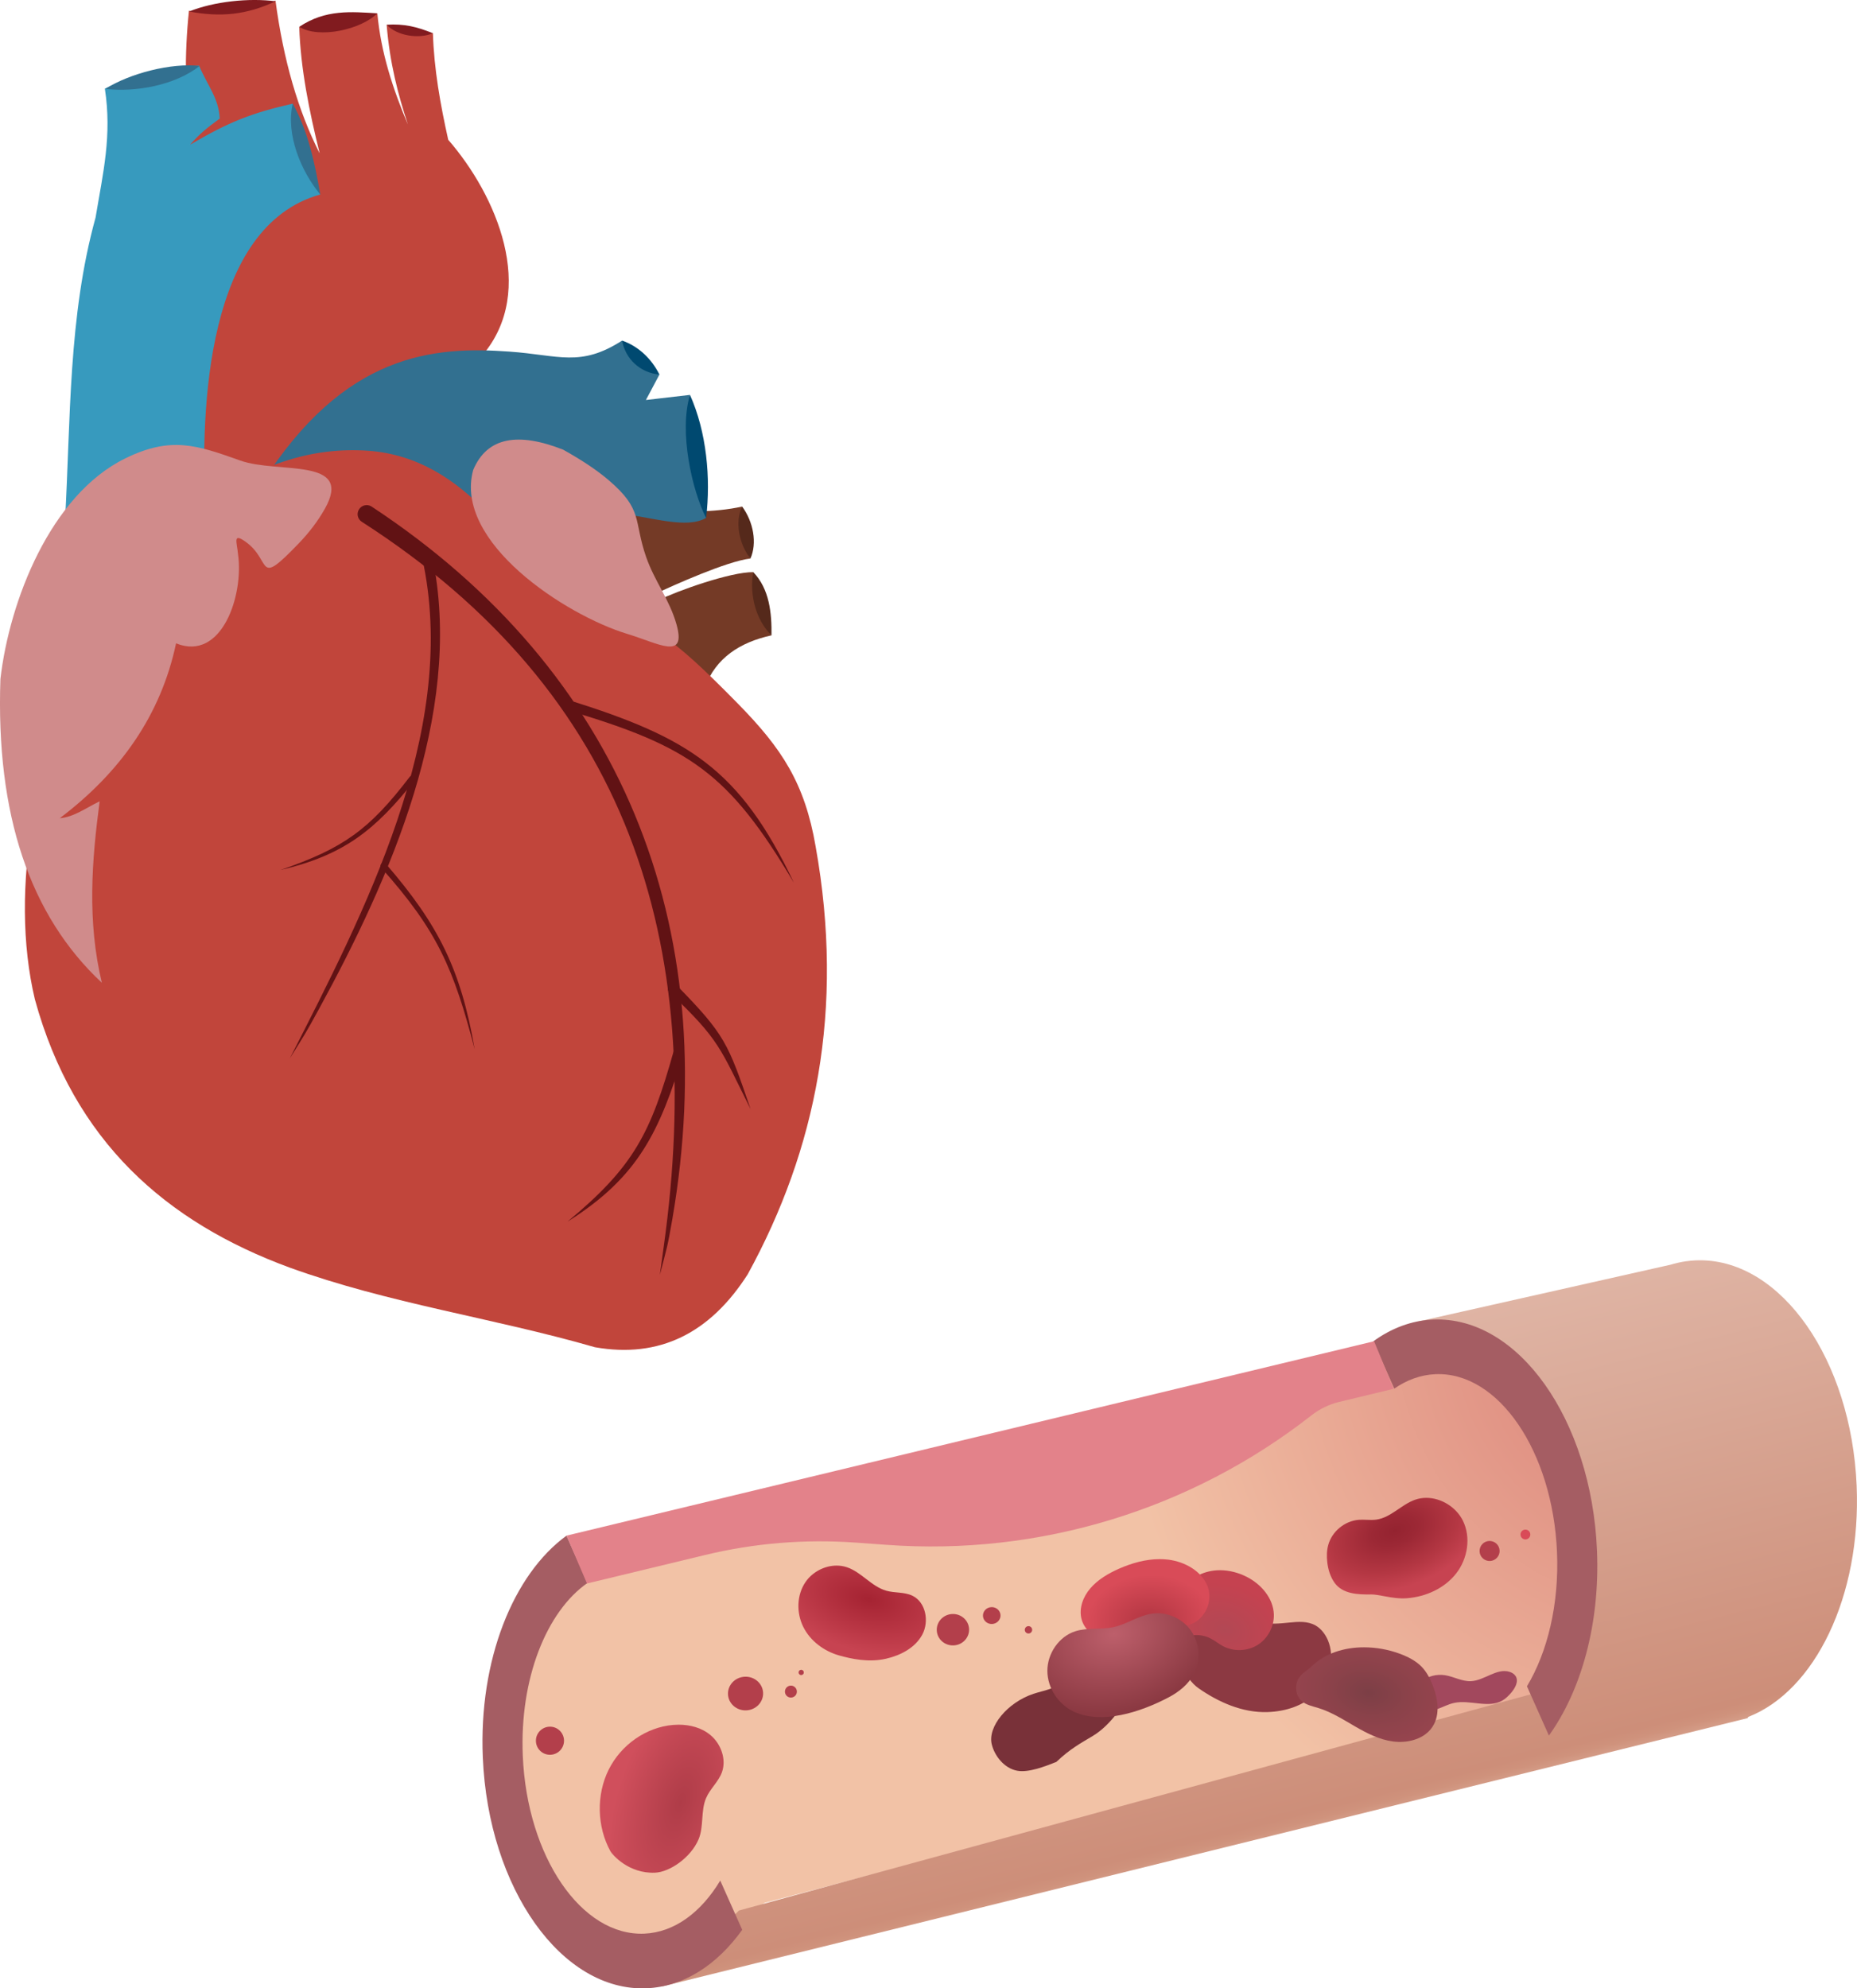
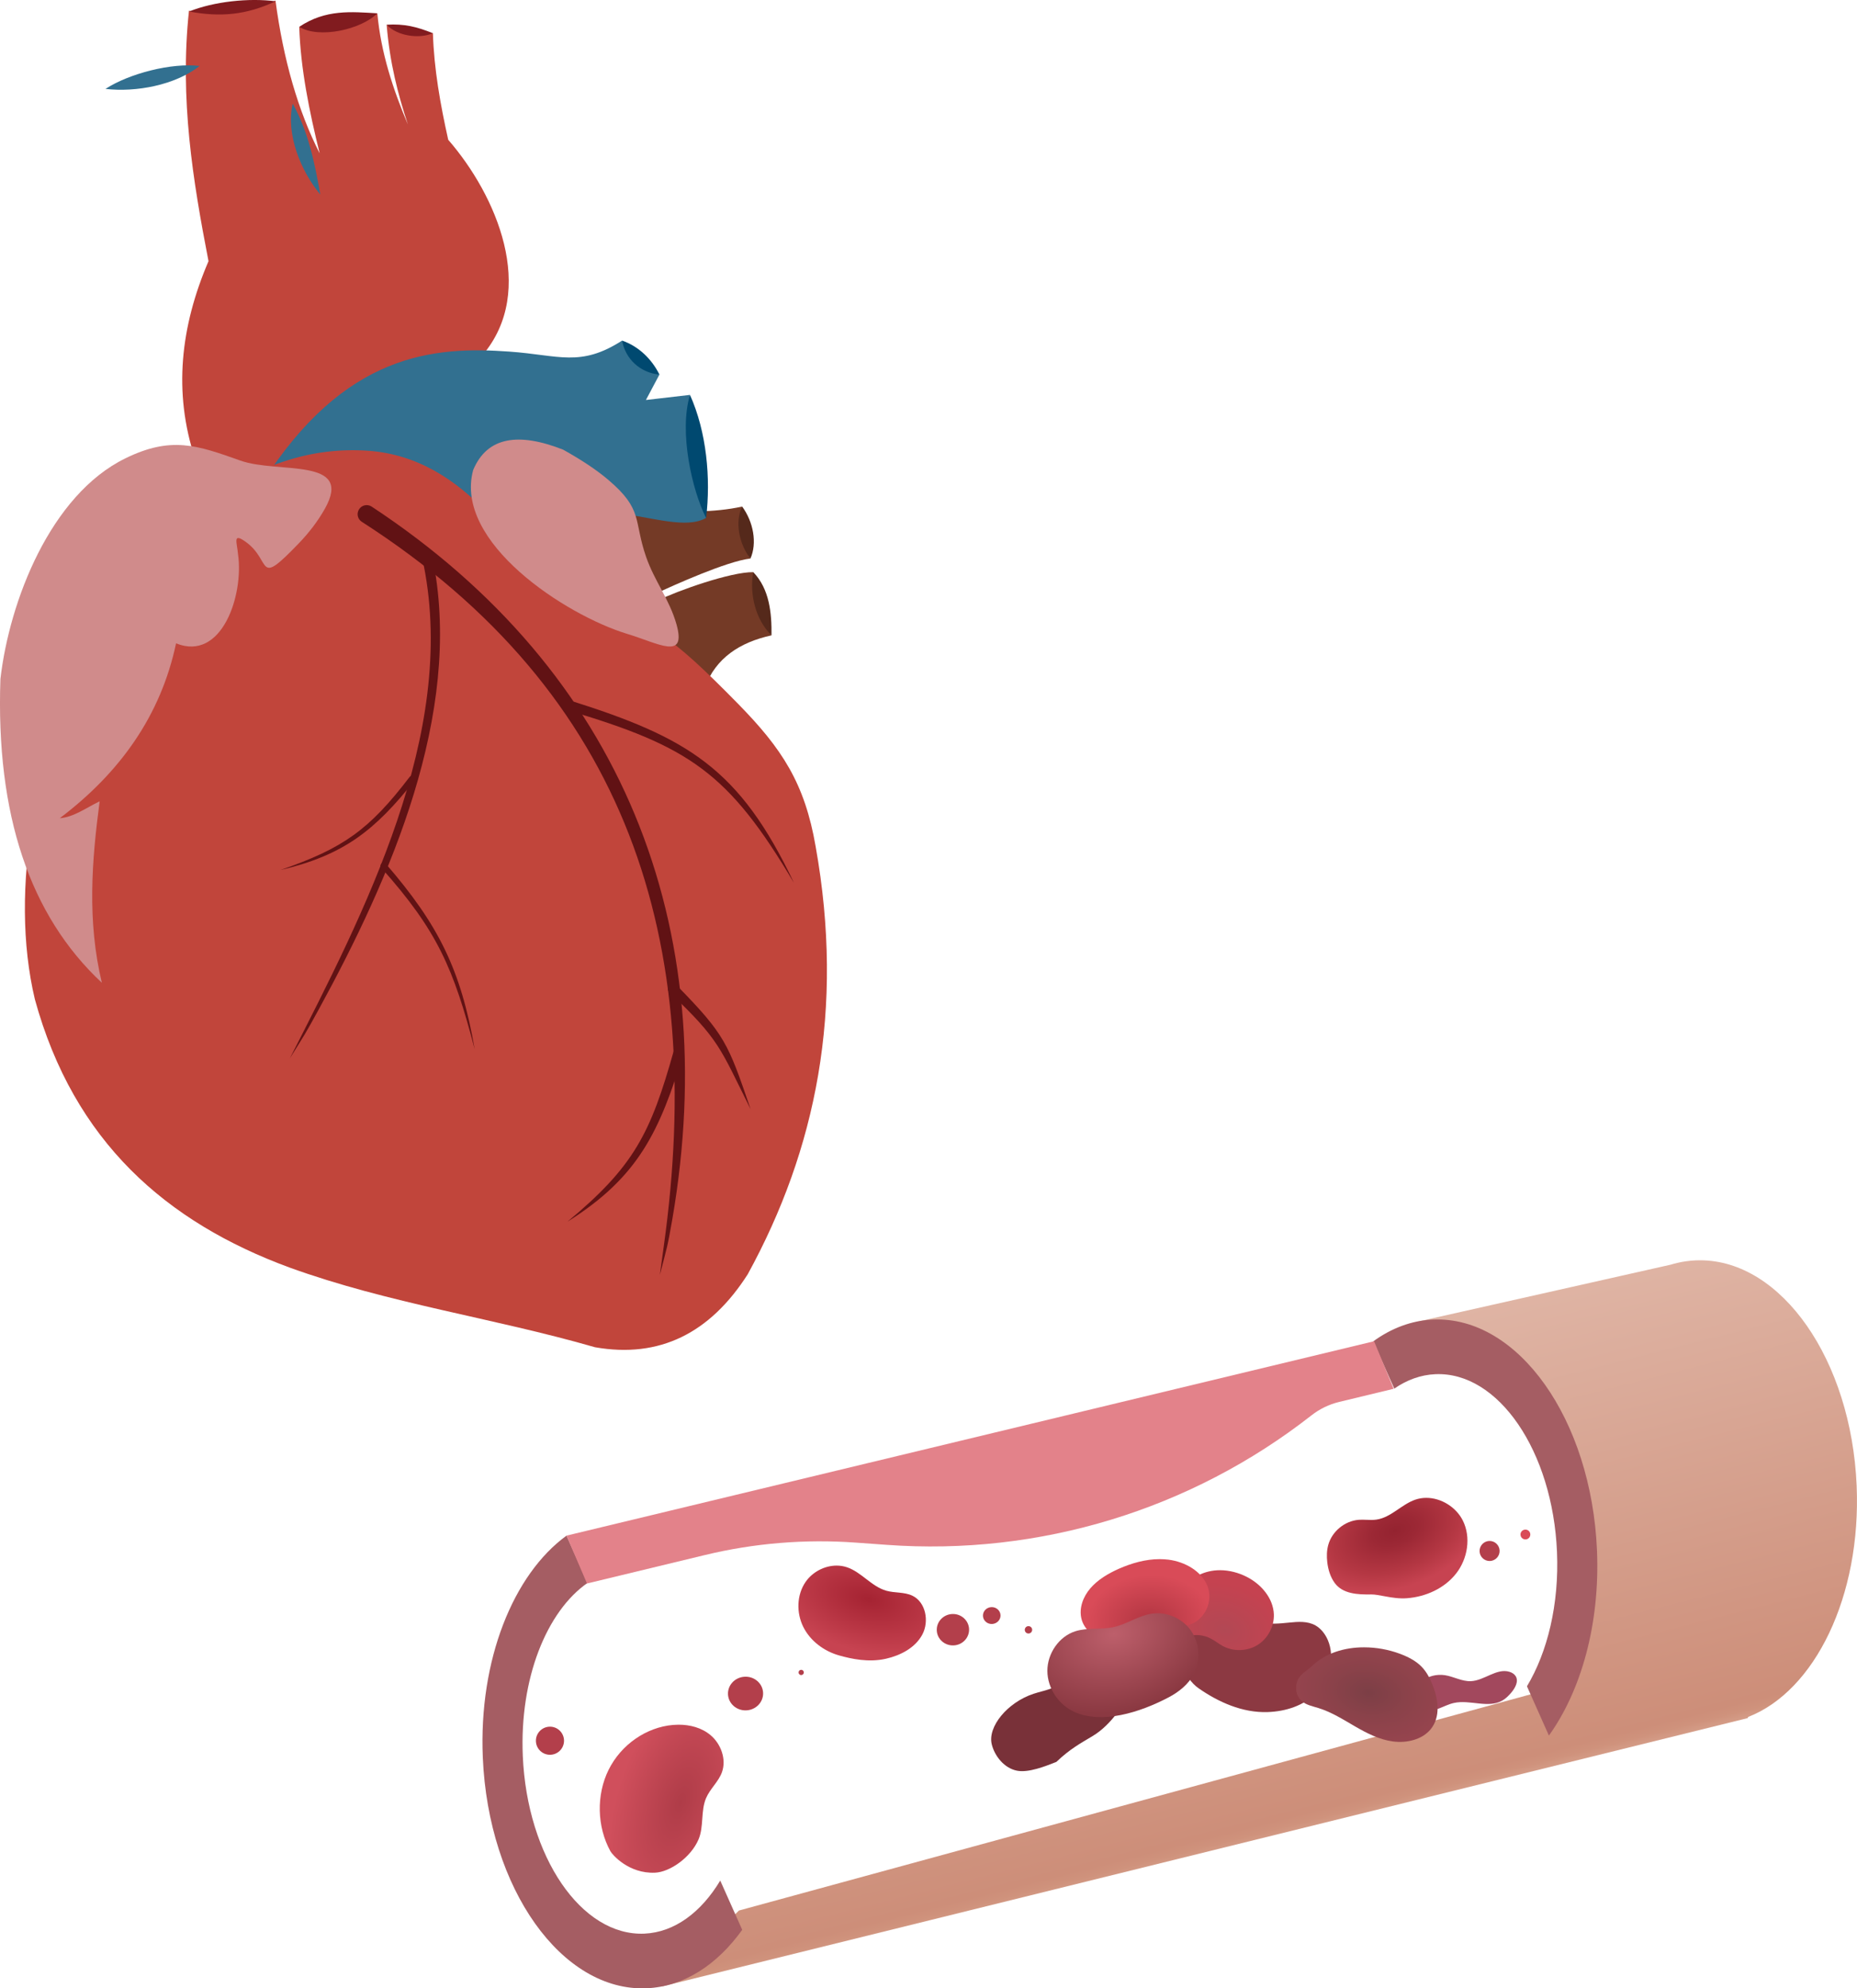
<svg xmlns="http://www.w3.org/2000/svg" xmlns:xlink="http://www.w3.org/1999/xlink" version="1.1" id="レイヤー_1" x="0px" y="0px" width="187.751px" height="201.006px" viewBox="0 0 187.751 201.006" enable-background="new 0 0 187.751 201.006" xml:space="preserve">
  <g>
    <defs>
      <polygon id="SVGID_1_" points="60.742,157.23 57.278,159.303 50.29,175.129 54.607,190.361 63.243,198.429 71.996,195.39     77.344,192.35 157.134,171.32 164.73,158.559 161.366,145.673 155.263,137.939 143.325,135.788   " />
    </defs>
    <clipPath id="SVGID_2_">
      <use xlink:href="#SVGID_1_" overflow="visible" />
    </clipPath>
    <radialGradient id="SVGID_3_" cx="-221.49" cy="549.774" r="1.543" gradientTransform="matrix(-28.093 23.659 23.659 28.093 -19060.197 -10070.283)" gradientUnits="userSpaceOnUse">
      <stop offset="0" style="stop-color:#D97D75" />
      <stop offset="1" style="stop-color:#F2C2A6" />
    </radialGradient>
-     <polygon clip-path="url(#SVGID_2_)" fill="url(#SVGID_3_)" points="195.594,172.435 97.777,254.814 19.426,161.779 117.243,79.4     " />
  </g>
  <g>
    <defs>
      <path id="SVGID_4_" d="M171.452,127.411c-0.342,0.018-0.68,0.048-1.014,0.096l0,0l-0.021,0.003    c-0.513,0.076-1.019,0.189-1.515,0.34l-25.747,5.795l14.287,11.795c-0.251,1.938-0.344,3.967-0.253,6.052    c0.127,3.015,0.621,5.88,1.41,8.498l-1.032,10.524l-82.854,22.622l-7.797,7.677l109.773-27.124l0.067-0.124    c6.729-2.623,11.436-12.192,10.96-23.378c-0.545-12.717-7.59-22.784-15.834-22.784    C171.739,127.402,171.596,127.404,171.452,127.411" />
    </defs>
    <clipPath id="SVGID_5_">
      <use xlink:href="#SVGID_4_" overflow="visible" />
    </clipPath>
    <linearGradient id="SVGID_6_" gradientUnits="userSpaceOnUse" x1="-223.621" y1="542.337" x2="-222.078" y2="542.337" gradientTransform="matrix(7.731 30.765 30.765 -7.731 -14834.992 11211.916)">
      <stop offset="0" style="stop-color:#DFB4A4" />
      <stop offset="0.925" style="stop-color:#CD8E79" />
      <stop offset="0.942" style="stop-color:#CF927C" />
      <stop offset="0.958" style="stop-color:#D49C87" />
      <stop offset="0.973" style="stop-color:#DDAD9A" />
      <stop offset="0.988" style="stop-color:#EAC6B5" />
      <stop offset="1" style="stop-color:#F8DFD1" />
    </linearGradient>
    <polygon clip-path="url(#SVGID_5_)" fill="url(#SVGID_6_)" points="180.99,98.735 205.545,196.452 74.12,229.478 49.565,131.765     " />
  </g>
  <path fill="#A55D63" d="M65.146,195.474c-6.352,0.271-11.855-7.773-12.289-17.968c-0.334-7.807,2.399-14.608,6.551-17.492  l-2.13-4.775c-5.376,3.908-8.887,12.558-8.464,22.438c0.567,13.244,7.984,23.687,16.569,23.319c3.758-0.163,7.116-2.368,9.659-5.909  l-2.222-4.979C70.894,193.311,68.199,195.342,65.146,195.474" />
  <path fill="#A55D63" d="M144.894,133.396c-2.18,0.093-4.226,0.874-6.055,2.205l2.129,4.775c1.271-0.879,2.674-1.396,4.162-1.458  c6.353-0.271,11.854,7.773,12.289,17.968c0.226,5.291-0.959,10.123-3.037,13.584l2.22,4.98c3.264-4.546,5.177-11.292,4.86-18.739  C160.896,143.469,153.478,133.029,144.894,133.396" />
  <path fill="#E3828A" d="M57.278,155.238l81.648-19.651l1.979,4.806l-5.503,1.328c-1.026,0.247-1.983,0.711-2.811,1.361  c-12.191,9.542-27.495,14.211-42.938,13.088l-3.133-0.226c-5.117-0.371-10.262,0.051-15.25,1.256l-11.923,2.877L57.278,155.238z" />
  <path fill="#A2485D" d="M142.89,172.188c-0.282-0.519,0.2-1.675,0.838-2.215c0.638-0.538,1.53-0.752,2.362-0.626  c0.89,0.138,1.719,0.642,2.62,0.604c1.363-0.057,2.604-1.344,3.906-0.946c0.25,0.076,0.487,0.221,0.624,0.438  c0.324,0.523-0.044,1.192-0.444,1.666c-0.259,0.301-0.541,0.59-0.886,0.791c-1.429,0.838-3.288-0.108-4.914,0.254  c-0.544,0.12-1.043,0.386-1.564,0.578c-0.523,0.192-1.107,0.313-1.635,0.136C143.268,172.694,143.151,172.673,142.89,172.188" />
  <path fill="#8C3942" d="M121.2,170.682c-1.56-1.081-2.27-3.422-1.611-5.293s2.619-3.07,4.432-2.712  c1.169,0.229,2.195,1.01,3.352,1.305c0.971,0.25,1.982,0.146,2.975,0.046c0.898-0.091,1.854-0.166,2.658,0.292  c0.549,0.313,0.975,0.858,1.24,1.47c0.766,1.771,0.152,3.995-1.146,5.33c-1.297,1.335-3.136,1.889-4.924,1.955  C125.6,173.167,123.167,172.05,121.2,170.682" />
  <path fill="#793139" d="M106.802,178.114c-1.129,0.446-2.81,1.111-3.968,0.889c-1.302-0.247-2.267-1.482-2.56-2.653  c-0.449-1.791,1.587-4.258,4.228-5.125c0.527-0.175,1.063-0.287,1.59-0.467c0.548-0.19,1.073-0.446,1.608-0.682  c1.255-0.545,2.613-0.967,3.862-0.967c1.248,0,2.349,0.497,2.532,1.386c0.176,0.853-0.48,1.861-1.202,2.759  c-0.653,0.812-1.407,1.631-2.409,2.236C109.267,176.223,108.206,176.777,106.802,178.114" />
  <g>
    <defs>
      <path id="SVGID_7_" d="M132.648,168.422c-0.5,0.482-1.238,0.819-1.486,1.52c-0.252,0.695-0.121,1.539,0.459,2.033    c0.449,0.385,1.081,0.51,1.661,0.687c1.335,0.413,2.511,1.16,3.702,1.853c1.192,0.69,2.454,1.344,3.847,1.531    c1.396,0.187,2.955-0.188,3.812-1.229c1.016-1.235,0.786-2.998,0.211-4.446c-0.272-0.691-0.616-1.368-1.15-1.908    c-0.589-0.594-1.378-0.987-2.187-1.289c-1.129-0.418-2.374-0.645-3.604-0.645C135.94,166.527,134.007,167.111,132.648,168.422" />
    </defs>
    <clipPath id="SVGID_8_">
      <use xlink:href="#SVGID_7_" overflow="visible" />
    </clipPath>
    <radialGradient id="SVGID_9_" cx="-253.432" cy="485.655" r="1.542" gradientTransform="matrix(5.048 0.807 0.526 -3.29 1162.247 1973.437)" gradientUnits="userSpaceOnUse">
      <stop offset="0" style="stop-color:#7C3F46" />
      <stop offset="0.495" style="stop-color:#8B424A" />
      <stop offset="1" style="stop-color:#96444E" />
    </radialGradient>
    <polygon clip-path="url(#SVGID_8_)" fill="url(#SVGID_9_)" points="131.276,164.229 147.171,166.768 145.291,178.527    129.397,175.99  " />
  </g>
  <g>
    <defs>
      <path id="SVGID_10_" d="M122.162,158.875c-1.304,0.316-2.48,1.229-2.986,2.471c-0.506,1.243-0.264,2.792,0.69,3.736    c-0.351,0-0.157,0.205,0.055,0.255c0.21,0.055,0.43,0.004,0.646-0.023c0.613-0.078,1.25,0.027,1.805,0.307    c0.448,0.223,0.838,0.552,1.281,0.79c1.079,0.571,2.459,0.523,3.495-0.12c1.035-0.646,1.685-1.865,1.645-3.086    c-0.057-1.633-1.272-3.049-2.728-3.792c-0.838-0.428-1.778-0.679-2.717-0.679C122.95,158.733,122.552,158.779,122.162,158.875" />
    </defs>
    <clipPath id="SVGID_11_">
      <use xlink:href="#SVGID_10_" overflow="visible" />
    </clipPath>
    <radialGradient id="SVGID_12_" cx="-252.986" cy="473.412" r="1.543" gradientTransform="matrix(3.946 1.247 0.907 -2.871 692.712 1839.402)" gradientUnits="userSpaceOnUse">
      <stop offset="0" style="stop-color:#B24854" />
      <stop offset="1" style="stop-color:#C54250" />
    </radialGradient>
    <polygon clip-path="url(#SVGID_11_)" fill="url(#SVGID_12_)" points="119.593,155.814 131.202,159.483 127.91,169.902    116.299,166.235  " />
  </g>
  <g>
    <defs>
      <path id="SVGID_13_" d="M113.119,158.589c-1.086,0.482-2.13,1.106-2.876,1.971c-0.745,0.864-1.162,2.006-0.907,3.072    c0.253,1.067,1.271,1.997,2.477,2.055c-0.429,0.443,0.414,0.521,0.915,0.232c0.501-0.29,0.81-0.787,1.271-1.124    c0.842-0.618,2.032-0.614,3.105-0.5c1.071,0.111,2.193,0.292,3.202-0.061c1.613-0.565,2.354-2.461,1.764-3.925    c-0.591-1.465-2.239-2.429-3.946-2.643c-0.292-0.033-0.584-0.052-0.878-0.052C115.826,157.615,114.408,158.02,113.119,158.589" />
    </defs>
    <clipPath id="SVGID_14_">
      <use xlink:href="#SVGID_13_" overflow="visible" />
    </clipPath>
    <radialGradient id="SVGID_15_" cx="-270.846" cy="491.084" r="1.542" gradientTransform="matrix(4.13 -0.176 -0.131 -3.067 1299.147 1622.419)" gradientUnits="userSpaceOnUse">
      <stop offset="0" style="stop-color:#B13541" />
      <stop offset="1" style="stop-color:#D94B58" />
    </radialGradient>
    <polygon clip-path="url(#SVGID_14_)" fill="url(#SVGID_15_)" points="108.716,157.631 122.637,157.038 123.028,166.192    109.106,166.786  " />
  </g>
  <path fill="#B33F4B" d="M149.593,156.833c-0.023-0.558,0.41-1.031,0.969-1.055c0.559-0.024,1.03,0.41,1.055,0.968  c0.024,0.56-0.41,1.029-0.97,1.057C150.09,157.824,149.616,157.39,149.593,156.833" />
  <path fill="#B33F4B" d="M73.603,171.278c-0.039-0.939,0.721-1.735,1.703-1.777c0.979-0.042,1.807,0.687,1.846,1.627  c0.04,0.938-0.722,1.732-1.701,1.774C74.47,172.944,73.643,172.219,73.603,171.278" />
-   <path fill="#B33F4B" d="M79.361,171.032c-0.014-0.335,0.244-0.615,0.578-0.631c0.333-0.015,0.614,0.247,0.628,0.579  c0.016,0.335-0.244,0.614-0.576,0.629C79.657,171.625,79.374,171.365,79.361,171.032" />
  <path fill="#B33F4B" d="M54.184,176.032c-0.035-0.782,0.576-1.445,1.359-1.479c0.785-0.035,1.446,0.576,1.481,1.358  c0.033,0.784-0.576,1.447-1.359,1.48C54.878,177.424,54.217,176.816,54.184,176.032" />
  <path fill="#B33F4B" d="M80.739,169.079c-0.006-0.145,0.108-0.271,0.255-0.276c0.147-0.007,0.271,0.107,0.277,0.255  c0.005,0.147-0.107,0.271-0.255,0.277C80.87,169.341,80.745,169.227,80.739,169.079" />
  <path fill="#B33F4B" d="M115.672,169.703c-0.003-0.073,0.012-0.133,0.032-0.136c0.023,0,0.044,0.061,0.048,0.132  c0.003,0.076-0.013,0.136-0.035,0.136S115.675,169.777,115.672,169.703" />
  <path fill="#B33F4B" d="M94.712,164.818c-0.037-0.875,0.662-1.616,1.564-1.656c0.901-0.039,1.664,0.642,1.702,1.519  c0.036,0.877-0.665,1.618-1.565,1.654C95.511,166.374,94.748,165.695,94.712,164.818" />
  <path fill="#B33F4B" d="M99.382,163.355c-0.02-0.471,0.36-0.868,0.852-0.89c0.488-0.021,0.902,0.344,0.923,0.814  c0.021,0.469-0.36,0.866-0.851,0.892C99.815,164.192,99.4,163.825,99.382,163.355" />
  <path fill="#B33F4B" d="M103.61,164.777c-0.009-0.205,0.152-0.38,0.356-0.389c0.206-0.009,0.382,0.15,0.39,0.354  c0.009,0.209-0.152,0.384-0.358,0.389C103.792,165.145,103.62,164.982,103.61,164.777" />
  <path fill="#D94B58" d="M153.729,155.146c-0.013-0.274,0.2-0.506,0.475-0.515c0.272-0.016,0.506,0.198,0.516,0.473  c0.014,0.273-0.2,0.506-0.474,0.518C153.973,155.631,153.739,155.42,153.729,155.146" />
  <g>
    <defs>
      <path id="SVGID_16_" d="M116.449,163.129c-1.349,0.201-2.523,1.063-3.855,1.356c-1.271,0.279-2.63,0.026-3.874,0.421    c-1.652,0.524-2.834,2.25-2.825,4.011c0.008,1.765,1.155,3.446,2.746,4.151c2.776,1.229,6.557,0.077,9.522-1.485    c1.04-0.549,2.008-1.322,2.55-2.378c0.698-1.361,0.578-3.114-0.3-4.362c-0.77-1.094-2.083-1.757-3.397-1.757    C116.827,163.086,116.638,163.103,116.449,163.129" />
    </defs>
    <clipPath id="SVGID_17_">
      <use xlink:href="#SVGID_16_" overflow="visible" />
    </clipPath>
    <radialGradient id="SVGID_18_" cx="-258.368" cy="521.944" r="1.542" gradientTransform="matrix(6.692 -1.695 -1.255 -4.952 2496.649 2311.888)" gradientUnits="userSpaceOnUse">
      <stop offset="0" style="stop-color:#BD5F6B" />
      <stop offset="1" style="stop-color:#8B3942" />
    </radialGradient>
    <polygon clip-path="url(#SVGID_17_)" fill="url(#SVGID_18_)" points="103.219,163.762 120.476,159.391 124.081,173.623    106.823,177.994  " />
  </g>
  <g>
    <defs>
      <path id="SVGID_19_" d="M143.091,151.603c-1.395,0.481-2.452,1.799-3.912,2.013c-0.334,0.048-0.671,0.039-1.008,0.023    c-0.269-0.009-0.538-0.021-0.805,0c-1.407,0.115-2.69,1.169-3.07,2.528c-0.161,0.572-0.171,1.181-0.102,1.768    c0.088,0.741,0.31,1.479,0.746,2.083c0.816,1.117,2.316,1.188,3.701,1.165c0.374-0.003,0.866,0.097,1.426,0.198    c0.663,0.125,1.42,0.244,2.187,0.185c1.901-0.146,3.786-0.994,4.962-2.492c1.177-1.497,1.534-3.669,0.676-5.374    c-0.687-1.356-2.189-2.281-3.684-2.281C143.831,151.418,143.455,151.479,143.091,151.603" />
    </defs>
    <clipPath id="SVGID_20_">
      <use xlink:href="#SVGID_19_" overflow="visible" />
    </clipPath>
    <radialGradient id="SVGID_21_" cx="-262.457" cy="517.425" r="1.542" gradientTransform="matrix(5.782 -2.049 -1.249 -3.524 2304.811 1440.345)" gradientUnits="userSpaceOnUse">
      <stop offset="0" style="stop-color:#942330" />
      <stop offset="0.25" style="stop-color:#9C2835" />
      <stop offset="0.691" style="stop-color:#B43743" />
      <stop offset="1" style="stop-color:#C74351" />
    </radialGradient>
    <polygon clip-path="url(#SVGID_20_)" fill="url(#SVGID_21_)" points="130.911,152.558 147.117,146.815 151.962,160.486    135.756,166.229  " />
  </g>
  <g>
    <defs>
      <path id="SVGID_22_" d="M68.053,174.375c-2.714,0.227-5.262,1.998-6.52,4.535c-1.256,2.536-1.185,5.754,0.186,8.239    c0.189,0.343,1.845,2.277,4.505,2.163c1.508-0.063,3.624-1.539,4.402-3.365c0.551-1.299,0.206-2.878,0.762-4.176    c0.405-0.949,1.251-1.643,1.604-2.615c0.474-1.311-0.107-2.874-1.153-3.748c-0.9-0.756-2.071-1.057-3.228-1.057    C68.427,174.352,68.238,174.36,68.053,174.375" />
    </defs>
    <clipPath id="SVGID_23_">
      <use xlink:href="#SVGID_22_" overflow="visible" />
    </clipPath>
    <radialGradient id="SVGID_24_" cx="-256.707" cy="520.81" r="1.542" gradientTransform="matrix(3.983 1.263 2.582 -8.142 -253.471 4746.914)" gradientUnits="userSpaceOnUse">
      <stop offset="0" style="stop-color:#AF3C48" />
      <stop offset="1" style="stop-color:#D04F5C" />
    </radialGradient>
    <polygon clip-path="url(#SVGID_23_)" fill="url(#SVGID_24_)" points="61.482,170.553 77.81,175.728 72.262,193.227 55.933,188.05     " />
  </g>
  <g>
    <defs>
      <path id="SVGID_25_" d="M81.448,159.918c-0.902,1.308-0.942,3.114-0.237,4.54c0.706,1.422,2.088,2.454,3.618,2.889    c1.268,0.358,3.005,0.732,4.747,0.335c1.48-0.335,2.956-1.103,3.673-2.438c0.717-1.338,0.356-3.29-1.014-3.938    c-0.812-0.383-1.768-0.256-2.627-0.499c-1.494-0.422-2.504-1.874-3.974-2.371c-0.339-0.114-0.692-0.169-1.045-0.169    C83.372,158.267,82.147,158.905,81.448,159.918" />
    </defs>
    <clipPath id="SVGID_26_">
      <use xlink:href="#SVGID_25_" overflow="visible" />
    </clipPath>
    <radialGradient id="SVGID_27_" cx="-247.969" cy="484.47" r="1.542" gradientTransform="matrix(6.275 1.566 0.837 -3.354 1238.325 2174.878)" gradientUnits="userSpaceOnUse">
      <stop offset="0" style="stop-color:#A52332" />
      <stop offset="1" style="stop-color:#C74351" />
    </radialGradient>
    <polygon clip-path="url(#SVGID_26_)" fill="url(#SVGID_27_)" points="81.295,155.104 96.271,158.842 93.175,171.239    78.201,167.504  " />
  </g>
  <path fill-rule="evenodd" clip-rule="evenodd" fill="#743A26" d="M49.552,55.836c2.633-2.978,8.19-4.314,16.311-4.203  c3.159,0.111,6.307,0.212,9.171-0.425c-0.414,1.862-0.111,3.614,0.84,5.253c-2.417,0.285-7.704,2.685-9.719,3.604  c0.122,0.214,0.233,0.426,0.345,0.639c2.035-1.002,7.401-2.896,9.66-2.864c0.01,2.248,0.454,4.412,1.842,6.389  c-3.23,0.708-5.619,2.297-6.732,5.233c-3.939-0.527-7.868-1.061-11.806-1.589C56.163,63.864,52.861,59.854,49.552,55.836" />
  <path fill-rule="evenodd" clip-rule="evenodd" fill="#C1453B" d="M19.705,46.308c-2.188-6.642-1.469-13.273,1.376-19.904  c-1.59-8.19-2.925-16.443-1.975-25.322c3.208,0.679,6.105,0.253,8.747-1.023c0.8,6.004,2.288,11.148,4.465,15.44  c-1.051-4.263-1.923-8.525-2.065-12.787c3.229,0.506,5.812-0.03,7.898-1.367c0.363,4.009,1.589,7.685,3.088,11.237  c-0.993-3.006-1.833-6.216-2.147-10.083c1.56,0.942,3.119,1.174,4.678,0.861c0.111,3.625,0.75,7.198,1.548,10.772  c4.861,5.588,9.021,15.206,3.472,21.768c-6.063,4.1-12.128,8.2-18.192,12.291c-2.745,1.75-5.488,3.493-8.232,5.233  C21.475,51.056,20.597,48.678,19.705,46.308" />
-   <path fill-rule="evenodd" clip-rule="evenodd" fill="#379ABE" d="M6.573,52.636c0.577-10.287,0.324-20.634,3.088-30.638  c0.759-4.554,1.671-8.262,0.941-13.04c3.15-1.538,4.587-1.984,9.528-2.319c0.84,2.006,1.994,3.282,2.086,5.347  c-1.336,0.981-1.955,1.466-3.008,2.651c3.939-2.318,6.215-3.208,10.388-4.16c-0.242,3.472,1.074,6.398,2.785,9.182  c-11.511,3.22-12.12,21.606-11.623,31.792C16.028,51.846,11.301,52.24,6.573,52.636" />
  <path fill-rule="evenodd" clip-rule="evenodd" fill="#327090" d="M26.437,48.93c8.372-13.293,17.495-13.94,25.089-13.384  c4.991,0.354,7.148,1.6,11.369-1.114c0.811,1.631,2.067,2.774,3.776,3.433c-0.455,0.86-0.911,1.71-1.366,2.571  c1.488-0.171,2.977-0.344,4.455-0.516c-0.588,3.756,0.617,9.212,1.631,12.442c-4.041,2.247-12.899-4.617-23.683,2.663  C40.622,52.99,33.522,50.964,26.437,48.93" />
  <path fill-rule="evenodd" clip-rule="evenodd" fill="#C1453B" d="M3.525,101.019c3.95,14.407,13.313,22.538,25.737,27.114  c10.094,3.655,20.491,5.064,30.89,8.06c6.549,1.153,11.651-1.438,15.45-7.381c6.895-12.584,9.809-26.759,6.863-43.241  c-1.103-6.39-3.391-9.882-7.847-14.427c-7.088-7.219-8.423-7.755-15.49-10.924c-3.382-1.519-6.135-3.817-9.618-8.109  c-3.442-3.716-7.402-6.186-12.241-6.541C14.196,43.888-1.739,78.836,3.525,101.019" />
  <path fill-rule="evenodd" clip-rule="evenodd" fill="#D08B8B" d="M65.325,56.301c-1.286-3.705-0.263-4.768-3.817-7.786  c-1.174-1.002-2.703-2.016-4.575-3.059c-4.506-1.771-7.675-1.316-9.092,2.057c-1.996,7.298,9.345,14.67,15.56,16.563  c3.21,0.972,6.035,2.734,4.992-0.972C67.675,60.574,66.186,58.772,65.325,56.301" />
  <path fill-rule="evenodd" clip-rule="evenodd" fill="#D08B8B" d="M10.299,99.35C3,92.544-0.432,82.319,0.042,68.642  c0.912-7.887,5.052-18.589,12.625-22.304c4.626-2.269,7.25-1.337,11.634,0.222c3.797,1.356,11.501-0.386,8.544,4.87  c-0.719,1.275-1.609,2.428-2.643,3.504c-4.383,4.555-2.631,1.761-5.396-0.184c-1.316-0.931-0.84,0.092-0.738,1.295  c0.586,4.112-1.631,10.864-6.268,8.993c-1.54,7.267-5.638,13.047-11.755,17.675c1.417-0.108,2.644-1.042,4.031-1.708  C9.277,87.028,8.8,93.093,10.299,99.35" />
  <path fill-rule="evenodd" clip-rule="evenodd" fill="#327090" d="M10.664,8.988c2.399-1.559,6.692-2.662,9.517-2.318  C17.7,8.614,13.752,9.343,10.664,8.988" />
  <path fill-rule="evenodd" clip-rule="evenodd" fill="#811B1F" d="M19.118,1.162c2.511-1.012,6.054-1.387,8.747-1.032  C24.918,1.507,22.296,1.76,19.118,1.162" />
  <path fill-rule="evenodd" clip-rule="evenodd" fill="#811B1F" d="M30.254,2.712c2.674-1.792,5.284-1.518,7.898-1.367  C36.55,2.965,32.28,3.957,30.254,2.712" />
  <path fill-rule="evenodd" clip-rule="evenodd" fill="#811B1F" d="M39.093,2.499c1.771-0.111,3.046,0.202,4.678,0.861  C42.374,3.957,40.146,3.644,39.093,2.499" />
  <path fill-rule="evenodd" clip-rule="evenodd" fill="#327090" d="M29.596,10.477c-0.719,3.098,0.83,6.833,2.785,9.183  C31.843,16.541,31.156,13.271,29.596,10.477" />
  <path fill-rule="evenodd" clip-rule="evenodd" fill="#004970" d="M62.895,34.432c0.345,1.893,1.864,3.259,3.776,3.433  C65.902,36.305,64.565,35,62.895,34.432" />
  <path fill-rule="evenodd" clip-rule="evenodd" fill="#004970" d="M69.76,39.919c-1.133,3.745,0.214,9.66,1.631,12.443  C71.876,48.353,71.44,43.655,69.76,39.919" />
  <path fill-rule="evenodd" clip-rule="evenodd" fill="#55291B" d="M75.034,51.208c-0.789,1.6-0.253,3.907,0.84,5.253  C76.563,54.914,76.179,52.766,75.034,51.208 M76.159,57.839c-0.404,2.198,0.221,4.799,1.843,6.39  C78.031,61.971,77.798,59.541,76.159,57.839" />
  <path fill-rule="evenodd" clip-rule="evenodd" fill="#611214" d="M37.554,51.198c25.321,16.656,35.527,42.371,30.424,72.037  c-0.517,2.965-0.517,2.733-1.265,5.648l0.394-2.876c4.304-30.799-3.532-55.906-30.516-73.25c-0.435-0.272-0.566-0.83-0.292-1.266  C36.562,51.067,37.127,50.934,37.554,51.198" />
  <path fill-rule="evenodd" clip-rule="evenodd" fill="#611214" d="M43.841,56.938c2.876,15.337-4.353,31.811-11.582,45.045  c-1.488,2.724-1.368,2.449-2.955,5.01c7.521-14.762,16.907-32.772,13.546-49.802c-0.072-0.272,0.099-0.545,0.374-0.617  C43.498,56.504,43.771,56.666,43.841,56.938" />
  <path fill-rule="evenodd" clip-rule="evenodd" fill="#611214" d="M39.001,87.312c5.335,6.167,7.594,10.701,8.992,18.751  c-2.136-8.149-3.755-11.958-9.437-18.326c-0.111-0.133-0.111-0.323,0.011-0.438C38.697,87.182,38.89,87.182,39.001,87.312" />
  <path fill-rule="evenodd" clip-rule="evenodd" fill="#611214" d="M41.917,78.897c-4.019,5.064-7.179,7.556-13.557,9.053  c6.35-2.196,8.972-4.061,13.06-9.415c0.103-0.132,0.294-0.162,0.426-0.063C41.988,78.574,42.02,78.768,41.917,78.897" />
  <path fill-rule="evenodd" clip-rule="evenodd" fill="#611214" d="M57.59,70.799c11.957,3.766,17.183,6.875,22.68,18.446  c-6.612-11.138-10.57-13.798-22.953-17.464c-0.272-0.071-0.436-0.355-0.354-0.628C57.034,70.879,57.317,70.727,57.59,70.799" />
  <path fill-rule="evenodd" clip-rule="evenodd" fill="#611214" d="M68.353,99.543c4.96,5.062,5.254,5.902,7.533,12.575  c-3.099-6.188-3.088-6.957-8.191-11.798c-0.213-0.18-0.242-0.506-0.061-0.716C67.816,99.39,68.14,99.359,68.353,99.543" />
  <path fill-rule="evenodd" clip-rule="evenodd" fill="#611214" d="M69.112,106.466c-2.42,7.887-4.536,12.515-11.734,17.03  c6.742-5.588,8.413-8.959,10.752-17.301c0.071-0.274,0.354-0.428,0.618-0.355C69.021,105.912,69.183,106.195,69.112,106.466" />
</svg>